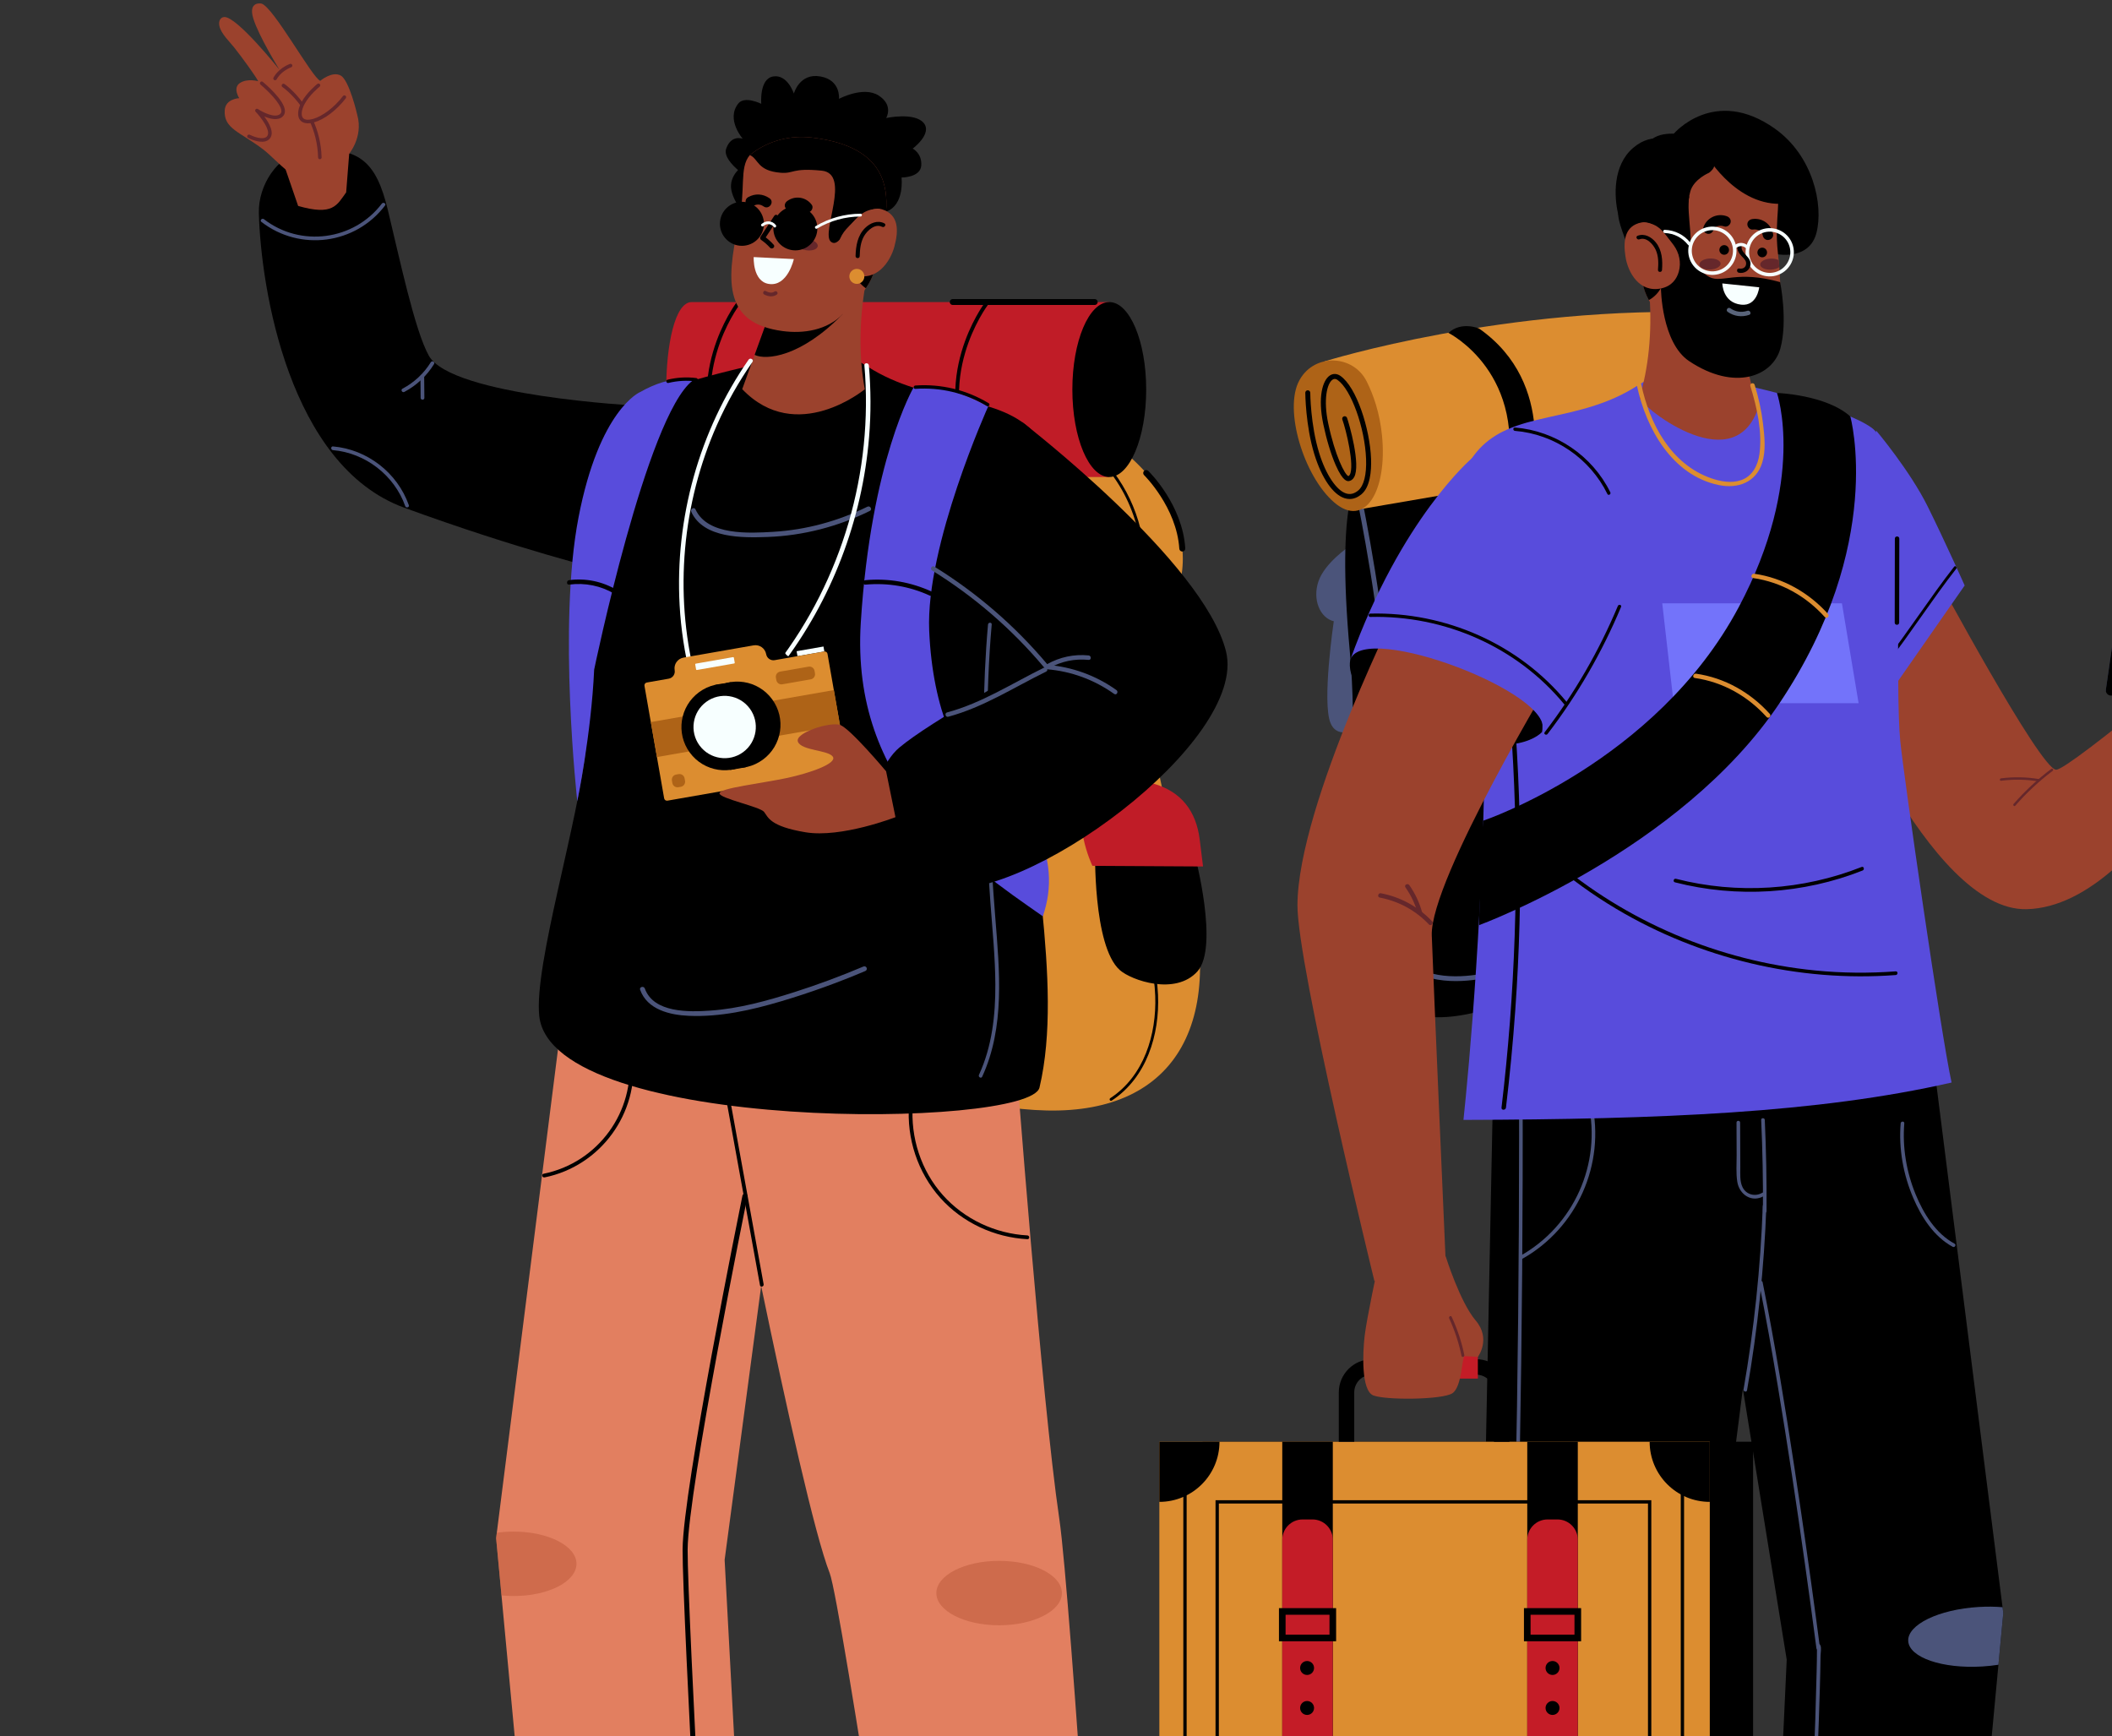
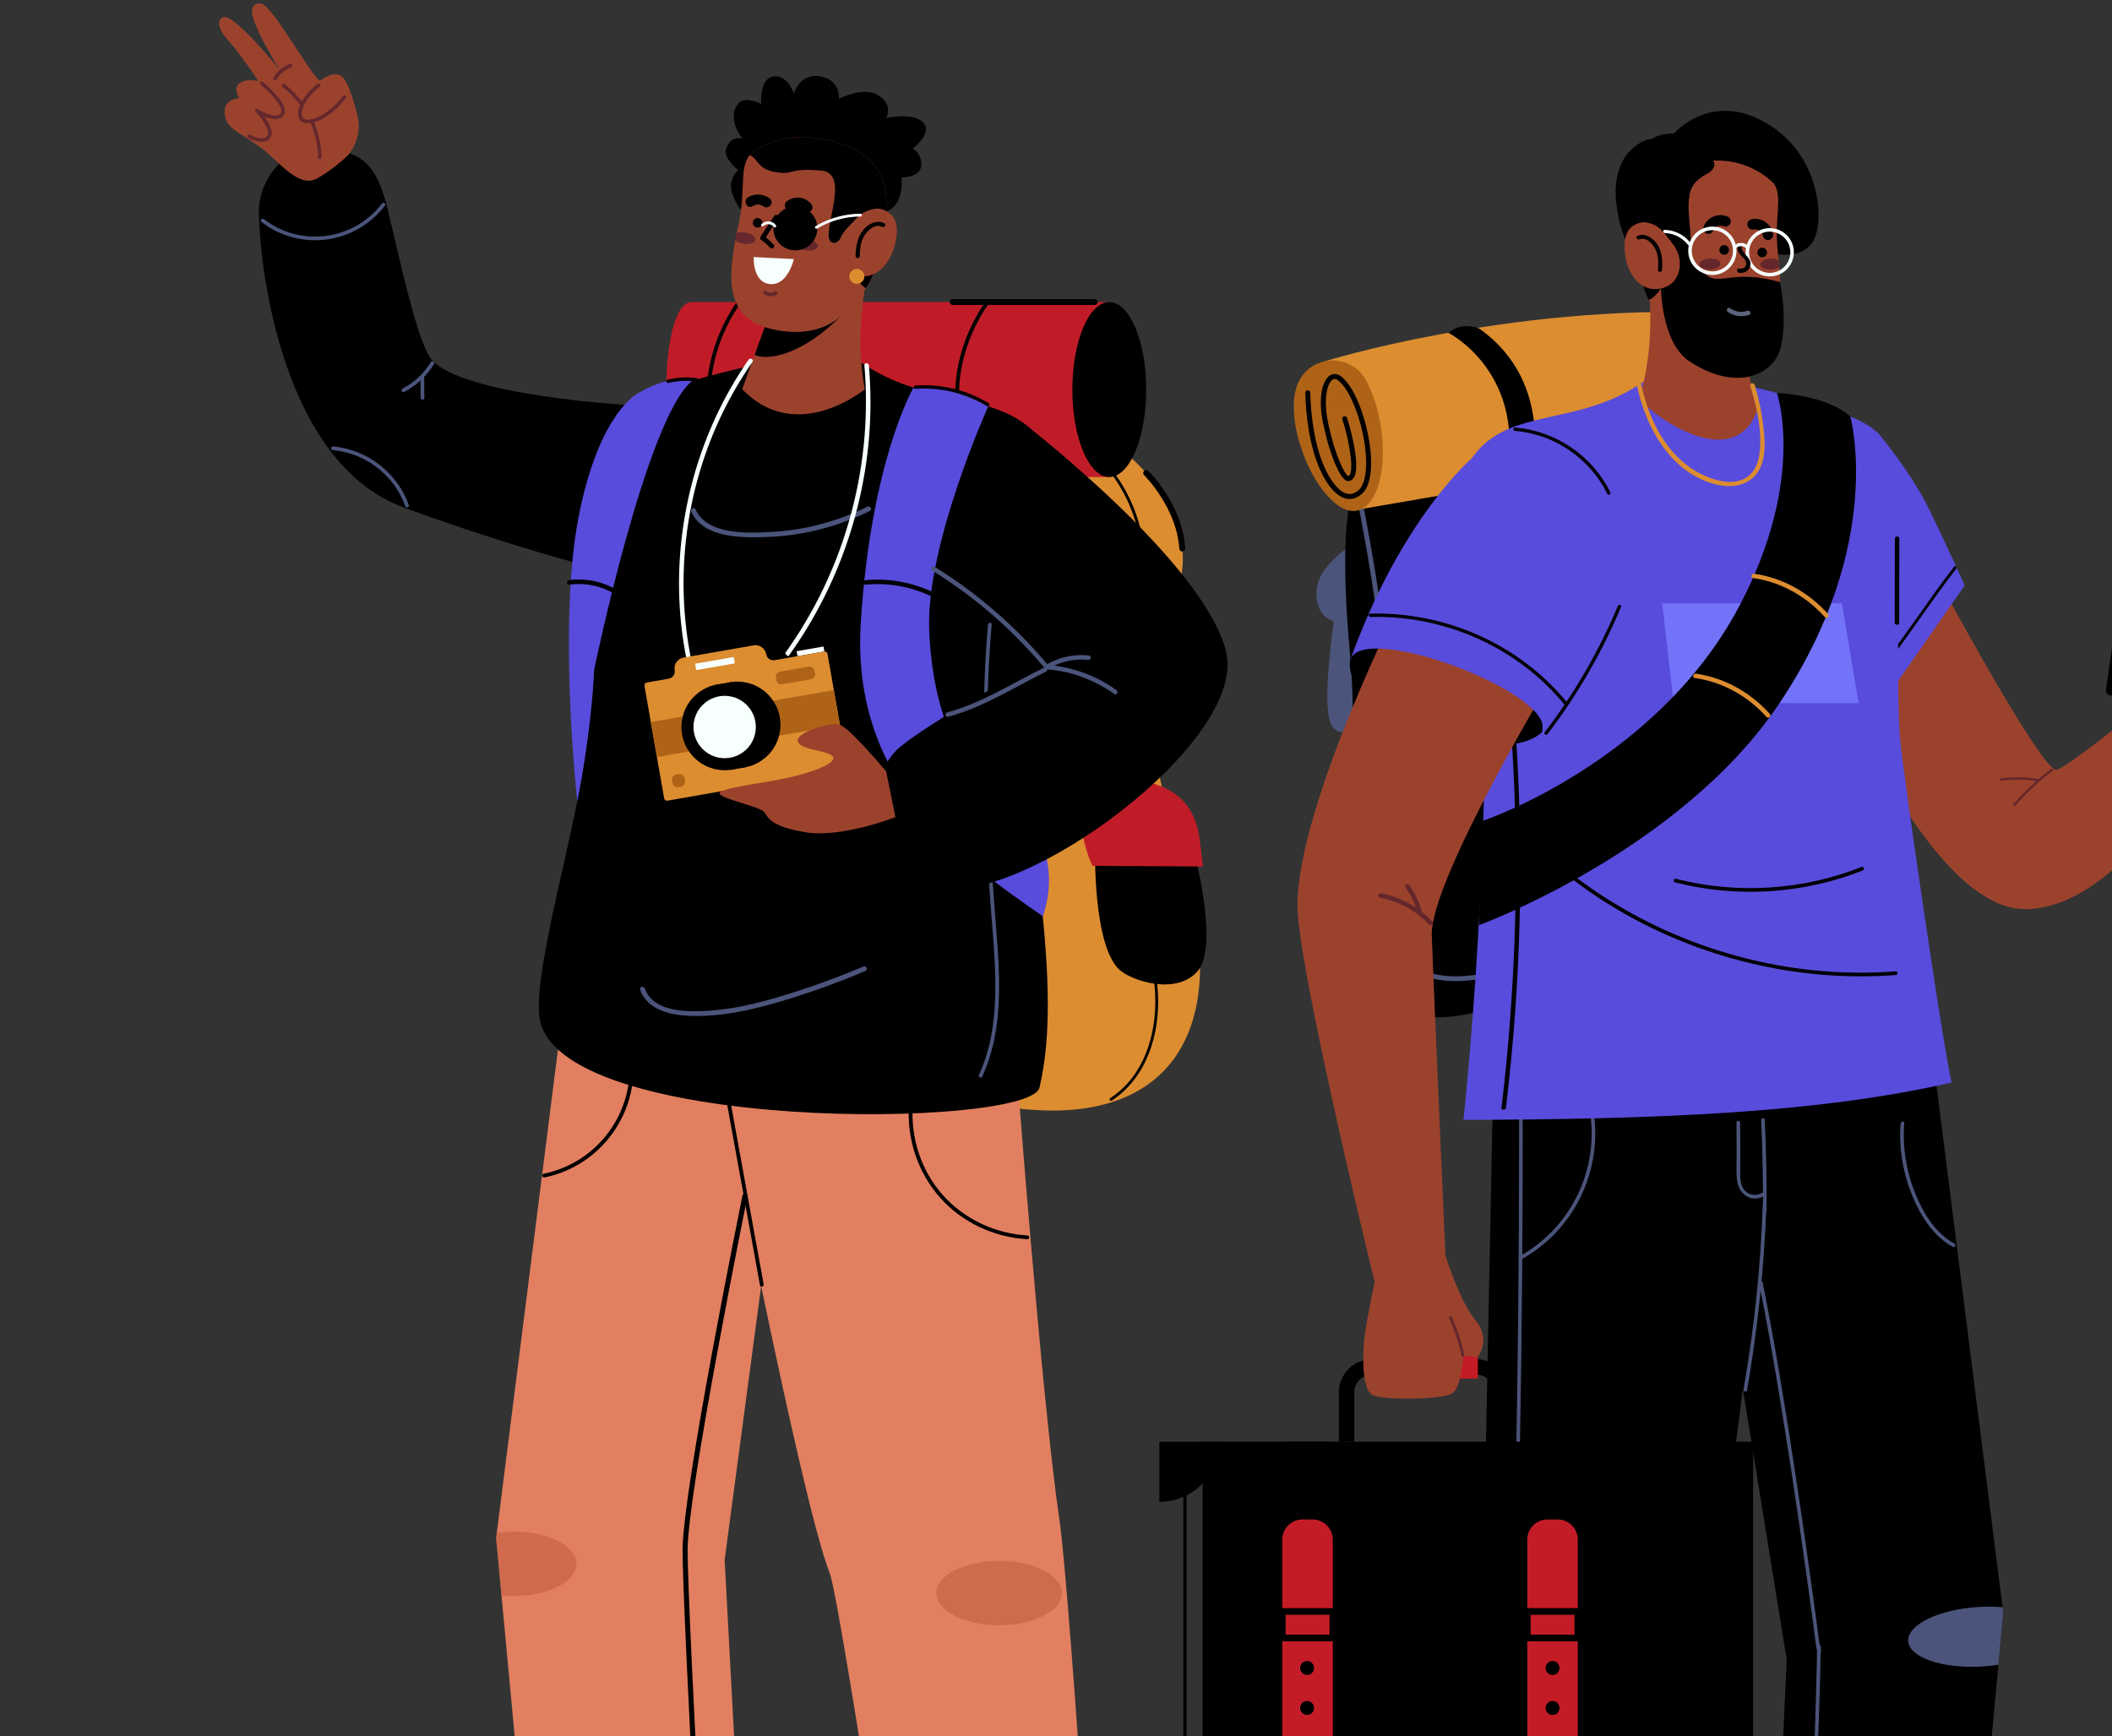
<svg xmlns="http://www.w3.org/2000/svg" width="579" height="476" viewBox="0 0 579 476" fill="none">
  <rect x="0" y="0" width="579" height="476" fill="#333333" stroke="none" />
  <path d="M369.833 149.86C369.833 149.86 363.234 154.26 361.474 159.32C359.714 164.379 361.914 169.438 365.654 170.318C365.654 170.318 362.354 192.537 364.773 198.257C367.193 203.978 374.892 198.257 374.892 198.257C374.892 198.257 372.033 158.659 369.833 149.86Z" fill="#4B547A" />
  <path d="M371.812 208.376C371.812 208.376 365.212 212.776 363.453 217.836C361.695 222.895 363.893 227.954 367.633 228.835C367.633 228.835 364.333 251.053 366.753 256.773C369.172 262.494 376.872 256.773 376.872 256.773C376.872 256.773 374.012 217.175 371.812 208.376Z" fill="#4B547A" />
  <path d="M372.692 130.941C372.692 130.941 366.092 135.12 370.052 178.678C374.012 222.235 362.134 254.793 379.952 273.492C397.77 292.19 447.048 256.332 447.048 256.332L424.548 132.138L372.692 130.941Z" fill="black" />
  <path d="M399.113 268.973C394.677 268.973 389.986 268.123 386.174 265.453C381.457 262.15 378.761 254.372 377.93 241.672C377.225 230.879 377.953 218.444 378.597 207.473C378.955 201.36 379.294 195.588 379.294 191.217C379.294 171.93 372.121 137.143 372.048 136.795C371.974 136.438 372.203 136.088 372.56 136.015C372.918 135.941 373.266 136.17 373.34 136.527C373.412 136.877 380.613 171.796 380.613 191.217C380.613 195.625 380.272 201.418 379.914 207.55C378.681 228.594 376.993 257.415 386.93 264.372C393.893 269.246 404.166 267.635 409.67 266.24C419.28 263.804 428.483 258.55 430.618 254.279C430.782 253.954 431.177 253.821 431.503 253.985C431.828 254.148 431.961 254.544 431.797 254.87C429.471 259.52 420.098 264.959 409.993 267.521C407.222 268.222 403.279 268.973 399.113 268.973Z" fill="#4B547A" />
  <path d="M363.146 99.065C363.146 99.065 412.96 83.512 470.109 85.72C470.109 85.72 486.434 100.224 472.78 122.433L373.37 139.517C373.37 139.517 360.349 114.938 363.146 99.065Z" fill="#DC8D30" />
  <path d="M397.093 91.267C397.093 91.267 419.415 102.418 412.577 132.779L419.472 132.144C419.472 132.144 427.319 105.354 405.47 90.055C405.47 90.055 400.649 87.984 397.093 91.267Z" fill="black" />
  <path d="M356.356 104.029C360.48 96.835 370.996 97.19 374.698 104.612C376.53 108.286 378.247 113.193 378.866 119.325C380.405 134.582 374.21 144.925 365.832 137.796C357.453 130.669 351.831 112.226 356.223 104.265C356.267 104.185 356.312 104.106 356.356 104.029Z" fill="#AE6317" />
  <path d="M370.005 136.805C369.56 136.805 369.111 136.736 368.658 136.599C365.472 135.629 362.361 131.132 360.334 124.568C357.898 116.679 357.843 107.772 357.841 107.682C357.839 107.304 358.145 106.998 358.523 106.997C358.899 106.997 359.207 107.301 359.209 107.679C359.209 107.765 359.266 116.476 361.639 124.164C363.476 130.112 366.386 134.479 369.056 135.29C370.175 135.631 371.241 135.374 372.318 134.502C373.89 133.229 374.668 130.149 374.506 125.829C374.189 117.263 370.389 106.738 366.689 104.173C366.033 103.719 365.596 103.905 365.325 104.085C363.744 105.133 362.783 109.673 364.116 116.019C365.999 124.982 368.691 130.174 369.648 130.524C369.753 130.493 369.893 130.413 370.036 130.161C371.403 127.722 369.036 117.855 368.002 115.028C367.873 114.673 368.055 114.281 368.41 114.151C368.765 114.022 369.157 114.204 369.286 114.559C369.805 115.977 373.144 127.418 371.228 130.83C370.824 131.551 370.268 131.796 369.872 131.875C369.466 131.957 368.235 132.202 366.182 127.527C364.888 124.581 363.681 120.595 362.778 116.301C361.229 108.924 362.56 104.278 364.569 102.946C365.462 102.354 366.519 102.392 367.467 103.049C371.909 106.13 375.568 117.59 375.872 125.78C375.996 129.148 375.632 133.579 373.176 135.567C372.159 136.39 371.096 136.805 370.005 136.805Z" fill="black" />
  <path d="M530.531 157.361C530.531 157.361 559.367 211.026 563.697 211.026C567.296 211.026 612.265 173.027 612.265 173.027L619.171 178.08C619.171 178.08 589.749 248.523 555.548 249.262C528.627 249.844 501.754 181.867 501.754 181.867L530.531 157.361Z" fill="#9B422D" />
  <path d="M562.39 210.774C558.599 213.631 555.136 216.843 552.013 220.421C551.733 220.741 552.201 221.212 552.482 220.89C555.566 217.355 558.978 214.17 562.724 211.347C563.062 211.093 562.732 210.518 562.39 210.774Z" fill="#65272B" />
  <path d="M558.986 213.582C555.519 213.013 552.07 212.943 548.581 213.389C548.164 213.443 548.159 214.108 548.581 214.052C552.01 213.612 555.398 213.661 558.81 214.22C559.228 214.291 559.408 213.651 558.986 213.582Z" fill="#65272B" />
  <path d="M514.348 118.041C514.348 118.041 523.596 128.995 528.514 138.933C533.431 148.868 538.608 160.516 538.608 160.516L514.194 195.551L508.066 177.082L514.348 118.041Z" fill="#584CDC" />
  <path d="M535.727 155.365C529.053 163.884 523.259 173.053 516.585 181.572C516.273 181.971 516.832 182.539 517.148 182.135C523.824 173.616 529.616 164.447 536.29 155.928C536.602 155.529 536.043 154.961 535.727 155.365Z" fill="black" />
  <path d="M577.271 189.392L580.232 168.832C580.464 167.22 581.974 165.724 583.587 165.505L620.693 160.479L617.732 181.039C617.499 182.651 615.99 184.147 614.377 184.365L577.271 189.392Z" fill="#4B547A" />
  <path d="M577.318 189.058L580.014 170.345C580.243 168.753 581.733 167.276 583.326 167.06L620.47 162.028L617.509 182.588C617.277 184.199 615.767 185.696 614.154 185.915L578.933 190.685C577.987 190.813 577.182 190.002 577.318 189.058Z" fill="black" />
  <path d="M487.844 299.301C487.844 299.301 471.967 432.284 467.706 452.811C467.496 453.822 467.315 454.563 467.163 454.997C466.323 457.429 464.542 461.473 462.084 466.658C446.022 500.518 401.061 583.03 401.061 583.03L353.804 564.91L406.288 449.451L409.371 296.216L487.844 299.301Z" fill="black" />
  <path d="M467.706 452.811C467.496 453.822 467.315 454.563 467.163 454.996C466.324 457.428 464.542 461.472 462.084 466.657C459.823 466.515 457.402 466.17 454.917 465.606C444.236 463.181 436.386 457.651 437.385 453.251C438.385 448.85 447.851 447.247 458.532 449.67C461.946 450.445 465.071 451.536 467.706 452.811Z" fill="#4B547A" />
  <path d="M436.395 302.24C440.177 319.172 432.35 336.745 417.201 345.2C416.644 345.511 416.143 344.655 416.701 344.344C431.452 336.112 439.126 319.01 435.439 302.503C435.301 301.883 436.256 301.617 436.395 302.24Z" fill="#4B547A" />
  <path d="M417.427 298.608C417.53 331.923 417.254 365.241 416.652 398.55C416.426 411.026 416.159 423.504 415.765 435.976C415.634 440.133 415.49 444.289 415.299 448.442C415.198 450.639 415.309 453.032 414.865 455.193C414.124 458.798 412.235 462.394 410.843 465.772C408.036 472.588 405.126 479.362 402.205 486.131C394.8 503.288 387.259 520.385 379.724 537.485C376.674 544.41 373.618 551.332 370.582 558.263C369.574 560.561 368.57 562.859 367.576 565.164C367.044 566.398 366.633 567.839 365.958 569C365.905 569.09 365.899 569.286 365.824 569.357C365.613 569.553 365.146 568.755 364.916 569.09C365.276 568.568 366.136 569.064 365.771 569.591C365.393 570.139 364.824 569.785 364.831 569.214C364.834 568.972 365.038 568.644 365.125 568.428C365.701 566.987 366.329 565.565 366.946 564.142C369.427 558.404 371.953 552.687 374.472 546.965C382.006 529.855 389.564 512.754 397.023 495.611C402.568 482.867 408.517 470.152 413.223 457.065C414.664 453.055 414.321 448.456 414.491 444.078C414.928 432.876 415.191 421.67 415.428 410.463C416.123 377.552 416.452 344.628 416.457 311.709C416.457 307.343 416.451 302.975 416.437 298.609C416.434 297.97 417.426 297.968 417.427 298.608Z" fill="#4B547A" />
  <path d="M549.194 442.219L547.865 456.406L535.006 593.634H483.441L489.824 454.996L465.301 303.617L530.714 296.217L548.993 440.624L549.194 442.219Z" fill="black" />
  <path d="M549.195 442.219L547.865 456.406C546.44 456.625 544.955 456.789 543.425 456.88C532.495 457.54 523.41 454.427 523.135 449.92C522.864 445.415 531.504 441.228 542.437 440.565C544.726 440.426 546.931 440.454 548.993 440.624L549.195 442.219Z" fill="#4B547A" />
  <path d="M522.059 307.969C521.509 314.568 522.648 321.302 525.157 327.422C527.326 332.709 530.665 338.177 535.837 340.964C536.398 341.267 535.899 342.122 535.336 341.82C530.174 339.037 526.757 333.677 524.509 328.425C521.771 322.022 520.487 314.918 521.066 307.968C521.12 307.338 522.111 307.333 522.059 307.969Z" fill="#4B547A" />
  <path d="M483.813 307.038C484.191 315.367 484.353 323.703 484.296 332.04C484.291 332.678 483.299 332.68 483.304 332.04C483.362 323.703 483.2 315.367 482.822 307.038C482.794 306.401 483.785 306.403 483.813 307.038Z" fill="#4B547A" />
  <path d="M477.052 307.761C477.069 311.844 477.083 315.927 477.1 320.011C477.106 321.793 476.91 323.901 477.742 325.54C478.768 327.554 481.212 328.148 483.116 327.009C483.666 326.682 484.165 327.538 483.617 327.865C480.293 329.849 476.844 327.543 476.274 324.001C475.896 321.654 476.105 319.156 476.095 316.787C476.084 313.779 476.072 310.769 476.061 307.761C476.059 307.123 477.051 307.123 477.052 307.761Z" fill="#4B547A" />
-   <path d="M484.251 330.631C483.638 347.576 481.863 364.46 478.946 381.164C478.837 381.791 477.882 381.526 477.991 380.901C480.891 364.285 482.65 347.489 483.26 330.632C483.283 329.994 484.274 329.991 484.251 330.631Z" fill="#4B547A" />
+   <path d="M484.251 330.631C483.638 347.576 481.863 364.46 478.946 381.164C478.837 381.791 477.882 381.526 477.991 380.901C480.891 364.285 482.65 347.489 483.26 330.632C483.283 329.994 484.274 329.991 484.251 330.631" fill="#4B547A" />
  <path d="M483.222 351.542C486.61 368.458 489.365 385.501 491.969 402.552C494.072 416.327 496.043 430.121 497.902 443.93C498.26 446.588 498.616 449.246 498.958 451.905C498.628 451.905 498.298 451.905 497.967 451.905C498.013 451.35 498.481 449.873 499.055 451.085C499.389 451.792 499.104 453.238 499.096 453.979C499.029 459.856 498.826 465.732 498.628 471.606C497.867 494.204 496.791 516.794 495.468 539.367C494.557 554.894 493.516 570.414 492.28 585.918C492.229 586.55 491.238 586.554 491.288 585.918C493.308 560.574 494.828 535.188 496.053 509.793C496.881 492.645 497.632 475.484 498.024 458.318C498.07 456.347 498.121 454.375 498.114 452.404C498.113 452.188 497.972 451.45 498.088 451.265C498.051 451.326 498.967 451.309 499.007 451.394C499.017 451.416 498.97 451.785 498.958 451.905C498.904 452.552 498.047 452.529 497.967 451.905C496.973 444.189 495.906 436.478 494.82 428.775C492.517 412.448 490.075 396.14 487.358 379.879C485.79 370.497 484.135 361.129 482.267 351.804C482.141 351.182 483.096 350.916 483.222 351.542Z" fill="#4B547A" />
  <path d="M401.204 307.028C402.697 292.975 406.973 246.822 407.096 198.222C407.099 196.856 406.948 195.516 406.832 194.201C405.646 180.708 402.664 170.553 400.502 161.597C398.101 151.678 396.712 143.227 399.872 133.347C402.46 125.263 406.679 120.997 411.915 118.357C412.381 118.123 412.855 117.901 413.338 117.693C420.072 114.744 428.302 114.019 436.836 111.294C440.755 110.046 444.743 108.373 448.675 105.867C468.671 93.137 479.518 105.867 479.518 105.867C479.518 105.867 482.691 106.563 487.15 107.725C488.948 108.191 490.957 108.732 493.052 109.333C493.479 109.454 493.909 109.578 494.343 109.707C501.475 111.799 509.297 114.528 513.133 117.292C518.437 121.122 519.825 139.073 520.207 158.124C520.215 158.596 520.224 159.07 520.232 159.544C520.261 161.18 520.283 162.821 520.299 164.46C520.323 166.933 520.34 169.398 520.346 171.832V171.835C520.348 172.372 520.351 172.907 520.353 173.438C520.369 179.581 520.359 185.466 520.433 190.629C520.44 191.208 520.449 191.774 520.461 192.333C520.515 195.323 520.602 198.037 520.742 200.376C520.804 201.389 520.875 202.326 520.958 203.191C521.848 212.384 532.184 284.08 535.021 296.784C498.471 305.134 455.177 306.871 401.204 307.028Z" fill="#584CDC" />
  <path d="M455.703 165.415L458.827 192.785H509.534L504.962 165.415H455.703Z" fill="#7373FA" />
  <path d="M425.606 235.335C445.728 252.679 471.256 263.472 497.681 266.064C505.003 266.783 512.376 266.856 519.712 266.305C520.36 266.256 520.356 267.265 519.712 267.314C493.09 269.313 466.024 262.811 443.093 249.169C436.654 245.338 430.568 240.939 424.893 236.048C424.401 235.623 425.117 234.913 425.606 235.335Z" fill="black" />
  <path d="M459.453 240.928C476.287 245.23 494.211 244.077 510.365 237.684C510.968 237.446 511.23 238.42 510.633 238.656C494.319 245.112 476.18 246.243 459.185 241.9C458.557 241.739 458.823 240.768 459.453 240.928Z" fill="black" />
  <path d="M414.025 182.784C417.146 214.052 417.628 245.568 415.41 276.913C414.777 285.849 413.921 294.767 412.86 303.661C412.768 304.433 411.543 304.443 411.638 303.661C415.361 272.459 416.45 240.959 414.838 209.575C414.378 200.629 413.693 191.696 412.803 182.782C412.724 182.001 413.948 182.007 414.025 182.784Z" fill="black" />
  <path d="M520.692 147.664C520.679 155.343 520.666 163.021 520.654 170.699C520.653 171.486 519.431 171.488 519.432 170.699C519.445 163.021 519.458 155.343 519.47 147.664C519.47 146.878 520.693 146.876 520.692 147.664Z" fill="black" />
  <path d="M449.511 108.952C448.68 110.362 474.612 132.003 481.85 112.314L478.74 99.772L476.687 91.497L475.251 85.703L452.215 80.891C452.934 91.579 451.891 100.816 449.511 108.952Z" fill="#9B422D" />
  <path d="M457.364 89.667C467.285 102.333 476.457 104.068 479.522 102.93L476.687 91.499L457.364 89.667Z" fill="black" />
  <path d="M458.876 36.642C458.876 36.642 470.022 23.5 486.605 35.291C497.058 42.724 499.95 56.19 497.977 63.845C496.145 70.951 488.199 70.466 483.995 68.885C479.791 67.303 451.721 47.129 451.721 47.129C451.721 47.129 447.255 36.4 458.876 36.642Z" fill="black" />
  <path d="M449.91 74.459C449.958 75.398 450.049 76.262 450.193 77.08C450.524 78.971 451.119 80.61 452.027 82.28C453.224 84.482 454.965 86.747 457.361 89.731C461.127 94.416 467.128 96.043 472.875 95.867C488.14 95.404 489.179 84.954 487.402 69.282C486.296 59.551 488.871 54.05 486.31 50.338H486.305C486.136 50.168 485.963 50.003 485.789 49.843C481.664 45.969 476.127 43.941 470.464 44.01C469.373 44.024 468.331 44.072 467.333 44.152C467.106 44.163 466.88 44.183 466.657 44.207C466.564 44.212 466.471 44.221 466.383 44.235C466.129 44.257 465.882 44.283 465.633 44.317C465.457 44.335 465.278 44.356 465.107 44.384C464.703 44.435 464.313 44.495 463.934 44.559C451.785 46.628 448.996 54.159 448.81 61.507C448.68 66.505 449.758 71.413 449.91 74.459Z" fill="#9B422D" />
  <path d="M488.023 77.353C488.023 77.353 490.174 87.936 488.079 95.551C485.983 103.163 475.58 107.322 463.093 99.017C455.49 93.962 455.344 79.08 455.344 79.08L460.065 69.895L463.361 69.426C463.361 69.426 465.206 74.255 468.687 75.979C472.168 77.703 476.1 73.996 488.023 77.353Z" fill="black" />
  <path d="M483.913 70.268C483.332 70.71 482.503 70.599 482.061 70.018C481.619 69.437 481.732 68.608 482.311 68.166C482.892 67.725 483.721 67.837 484.163 68.416C484.606 68.997 484.493 69.826 483.913 70.268Z" fill="black" />
  <path d="M473.485 69.575C472.904 70.016 472.077 69.904 471.633 69.325C471.192 68.744 471.303 67.915 471.884 67.473C472.464 67.031 473.294 67.144 473.735 67.723C474.179 68.304 474.066 69.133 473.485 69.575Z" fill="black" />
  <path d="M479.54 86.322C477.51 87.017 475.392 86.739 473.634 85.496C472.991 85.041 473.714 84.055 474.358 84.51C475.737 85.486 477.432 85.758 479.038 85.206C479.776 84.954 480.285 86.067 479.54 86.322Z" fill="#59647A" />
-   <path d="M482.285 78.765C477.229 78.235 472.172 77.705 472.172 77.705C472.172 77.705 472.219 82.992 477.363 83.532C481.736 83.991 482.285 78.765 482.285 78.765Z" fill="#F7FFFF" />
-   <path d="M468.005 42.834C468.005 42.834 476.894 57.969 490.693 55.642C504.493 53.316 481.49 33.559 468.005 42.834Z" fill="black" />
  <path d="M465.88 72.529C465.923 73.365 467.258 73.978 468.862 73.898C470.467 73.818 471.735 73.076 471.694 72.238C471.651 71.402 470.316 70.789 468.712 70.869C467.105 70.949 465.838 71.692 465.88 72.529Z" fill="#65272B" />
  <path d="M487.793 73.229C487.276 73.612 486.46 73.879 485.534 73.924C483.931 74.005 482.594 73.393 482.553 72.554C482.513 71.719 483.78 70.977 485.383 70.897C486.267 70.853 487.068 71.019 487.618 71.317L487.793 73.229Z" fill="#65272B" />
  <path d="M472.693 62.074C471.666 61.714 470.197 61.817 469.768 63.019C469.508 63.749 468.834 64.277 468.025 64.074C467.329 63.899 466.706 63.07 466.97 62.331C467.902 59.71 470.719 58.341 473.38 59.275C474.111 59.532 474.636 60.212 474.435 61.019C474.262 61.719 473.434 62.334 472.693 62.074Z" fill="black" />
  <path d="M480.54 62.933C481.618 62.777 483.038 63.165 483.226 64.426C483.34 65.192 483.9 65.841 484.733 65.799C485.449 65.763 486.219 65.069 486.105 64.292C485.696 61.541 483.198 59.653 480.406 60.054C479.639 60.163 478.991 60.729 479.033 61.56C479.069 62.282 479.763 63.045 480.54 62.933Z" fill="black" />
  <path d="M455.596 78.478C453.445 78.618 451.642 78.07 450.195 77.082C450.525 78.972 451.121 80.612 452.028 82.282C453.505 81.457 454.742 80.232 455.596 78.478Z" fill="black" />
  <path d="M462.517 70.974C459.494 72.906 458.375 62.584 452.223 61.233C450.873 60.935 449.735 61.066 448.809 61.511C448.681 66.505 449.759 71.414 449.911 74.461C449.957 75.374 450.044 76.22 450.183 77.018C447.533 70.82 444.549 63.502 443.852 60.384C443.71 59.754 443.627 59.159 443.596 58.594C443.731 58.431 443.867 58.272 444.011 58.122C444.626 57.451 445.32 56.874 446.071 56.373C447.258 55.588 448.601 54.999 450.016 54.57C454.609 53.172 459.265 53.339 463.11 53.833C462.165 58.331 464.992 69.389 462.517 70.974Z" fill="black" />
  <path d="M468.509 47.378C468.509 47.378 464.352 49.113 463.404 52.457C462.453 55.8 462.79 59.222 462.79 59.222C462.79 59.222 451.351 59.653 449.066 58.215C446.781 56.777 447.734 49.107 447.734 49.107C447.734 49.107 463.809 40.746 468.007 42.834C472.204 44.921 468.509 47.378 468.509 47.378Z" fill="black" />
  <path d="M458.627 39.005C458.627 39.005 453.386 35.711 447.738 40.525C442.088 45.339 442.492 53.951 443.594 58.592C444.697 63.233 461.437 54.395 458.627 39.005Z" fill="black" />
  <path d="M460.245 74.464C460.944 71.975 460.355 69.305 458.832 67.215C456.859 64.507 453.259 60.371 450.04 60.984C445.307 61.885 444.954 66.161 445.639 70.465C446.325 74.769 449.444 80.293 455.346 79.081C458.297 78.475 459.673 76.503 460.245 74.464Z" fill="#9B422D" />
  <path d="M454.531 73.98C454.675 72.157 454.698 70.257 453.936 68.552C453.255 67.029 451.404 64.864 449.446 65.618C448.79 65.87 448.283 64.89 448.944 64.636C450.83 63.91 452.714 64.948 453.926 66.437C455.673 68.585 455.842 71.405 455.632 74.052C455.575 74.758 454.474 74.689 454.531 73.98Z" fill="black" />
  <path d="M478.778 70.898C477.819 67.375 479.905 63.73 483.427 62.772C486.948 61.813 490.595 63.899 491.553 67.421C492.512 70.942 490.426 74.588 486.904 75.547C483.382 76.506 479.736 74.42 478.778 70.898ZM479.715 70.643C480.533 73.648 483.644 75.429 486.651 74.611C489.656 73.793 491.437 70.682 490.619 67.676C489.801 64.669 486.69 62.889 483.683 63.707C480.677 64.525 478.897 67.636 479.715 70.643Z" fill="#F7FFFF" />
  <path d="M477.455 67.509C477.196 69.588 480.271 70.399 479.872 72.699C479.609 74.222 478.163 75.061 476.699 74.773C475.969 74.629 476.084 73.47 476.82 73.615C477.919 73.833 478.816 73.159 478.688 72.035C478.601 71.268 477.955 70.754 477.455 70.224C476.684 69.406 476.152 68.538 476.295 67.388C476.388 66.645 477.548 66.765 477.455 67.509Z" fill="black" />
  <path d="M463.059 70.486C462.101 66.964 464.187 63.318 467.708 62.359C471.23 61.401 474.876 63.487 475.835 67.008C476.793 70.53 474.708 74.176 471.186 75.135C467.663 76.093 464.018 74.008 463.059 70.486ZM463.995 70.231C464.813 73.237 467.924 75.017 470.931 74.198C473.937 73.38 475.717 70.269 474.899 67.262C474.081 64.255 470.97 62.476 467.964 63.294C464.957 64.115 463.177 67.226 463.995 70.231Z" fill="#F7FFFF" />
  <path d="M478.747 68.15C478.012 67.341 476.954 67.257 476.077 67.908C475.626 68.244 475.184 67.488 475.632 67.156C476.8 66.289 478.385 66.453 479.36 67.526C479.737 67.943 479.125 68.568 478.747 68.15Z" fill="#F7FFFF" />
  <path d="M462.792 67.163C461.221 65.169 458.938 63.977 456.396 63.885C455.836 63.865 455.835 62.99 456.399 63.012C459.152 63.111 461.696 64.373 463.405 66.54C463.747 66.977 463.138 67.603 462.792 67.163Z" fill="#F7FFFF" />
  <path d="M448.76 105.709C451.258 117.491 458.392 130.301 471.18 132.979C476.431 134.078 481.466 132.236 483.121 126.807C484.143 123.452 483.751 119.668 483.34 116.246C482.902 112.594 482.117 109.007 481.032 105.493C480.8 104.74 479.616 105.061 479.85 105.818C481.647 111.642 483.178 118.394 482.343 124.512C481.922 127.584 480.432 130.556 477.329 131.632C474.663 132.558 471.681 132.012 469.09 131.109C458.073 127.268 452.228 116.147 449.945 105.382C449.779 104.61 448.597 104.937 448.76 105.709Z" fill="#DC8D30" />
  <path d="M480.606 395.259H329.701V495.709H480.606V395.259Z" fill="black" />
-   <path d="M468.735 395.261H317.83V495.709H468.735V395.261Z" fill="#DC8D30" />
  <path d="M452.701 479.675H333.236V411.295H452.701V479.675ZM334.144 478.765H451.791V412.201H334.144V478.765Z" fill="black" />
  <path d="M325.314 401.713H324.406V487.334H325.314V401.713Z" fill="black" />
  <path d="M461.684 401.713H460.777V487.334H461.684V401.713Z" fill="black" />
  <path d="M334.319 395.261C334.319 404.366 326.937 411.75 317.83 411.75V395.261H334.319Z" fill="black" />
  <path d="M468.734 395.261V411.75C459.63 411.75 452.246 404.368 452.246 395.261H468.734Z" fill="black" />
  <path d="M365.385 395.261H351.532V495.709H365.385V395.261Z" fill="black" />
  <path d="M365.385 495.709H351.532V422.137C351.532 419.06 354.025 416.567 357.102 416.567H359.815C362.892 416.567 365.385 419.062 365.385 422.137V495.709Z" fill="#C41C27" />
  <path d="M358.335 459.202C359.391 459.202 360.247 458.346 360.247 457.29C360.247 456.234 359.391 455.377 358.335 455.377C357.279 455.377 356.423 456.234 356.423 457.29C356.423 458.346 357.279 459.202 358.335 459.202Z" fill="black" />
  <path d="M358.335 470.166C359.391 470.166 360.247 469.31 360.247 468.254C360.247 467.198 359.391 466.342 358.335 466.342C357.279 466.342 356.423 467.198 356.423 468.254C356.423 469.31 357.279 470.166 358.335 470.166Z" fill="black" />
  <path d="M432.55 395.261H418.697V495.709H432.55V395.261Z" fill="black" />
  <path d="M432.55 495.709H418.697V422.137C418.697 419.06 421.191 416.567 424.267 416.567H426.98C430.055 416.567 432.55 419.062 432.55 422.137V495.709Z" fill="#C41C27" />
  <path d="M425.622 459.202C426.679 459.202 427.535 458.346 427.535 457.29C427.535 456.234 426.679 455.377 425.622 455.377C424.566 455.377 423.71 456.234 423.71 457.29C423.71 458.346 424.566 459.202 425.622 459.202Z" fill="black" />
  <path d="M425.622 470.166C426.679 470.166 427.535 469.31 427.535 468.254C427.535 467.198 426.679 466.342 425.622 466.342C424.566 466.342 423.71 467.198 423.71 468.254C423.71 469.31 424.566 470.166 425.622 470.166Z" fill="black" />
  <path d="M366.293 449.965H350.624V440.883H366.293V449.965ZM352.44 448.149H364.477V442.7H352.44V448.149Z" fill="black" />
  <path d="M433.458 449.965H417.789V440.883H433.458V449.965ZM419.604 448.149H431.642V442.7H419.604V448.149Z" fill="black" />
  <path d="M371.266 395.26H367.028V381.734C367.028 376.721 371.107 372.643 376.119 372.643H404.717C409.731 372.643 413.809 376.721 413.809 381.734V395.259H409.571V381.734C409.571 379.058 407.393 376.879 404.716 376.879H376.118C373.441 376.879 371.263 379.056 371.263 381.734V395.26H371.266Z" fill="black" />
  <path d="M405.152 377.954V371.324C405.152 370.129 404.184 369.16 402.988 369.16H377.853C376.657 369.16 375.689 370.129 375.689 371.324V377.954H405.152Z" fill="#C41C27" />
  <path d="M370.242 180.723C370.242 180.723 366.568 191.322 391.296 200.201C416.023 209.079 422.791 200.623 422.791 200.623C422.791 200.623 425.235 181.9 402.339 176.721C379.443 171.54 374.809 173.547 370.242 180.723Z" fill="black" />
  <path d="M384.637 163.406C384.637 163.406 355.831 220.442 355.693 248.111C355.612 264.726 376.785 351.186 376.785 351.186L396.507 349.885C396.507 349.885 392.904 267.67 392.518 256.472C391.988 241.081 426.898 183.43 426.898 183.43L384.637 163.406Z" fill="#9B422D" />
  <path d="M392.603 252.578C388.826 248.588 383.982 245.926 378.584 244.896C377.812 244.749 377.482 245.931 378.259 246.079C383.467 247.073 388.09 249.592 391.736 253.444C392.279 254.019 393.146 253.15 392.603 252.578Z" fill="#65272B" />
  <path d="M389.866 250.101C389.122 247.425 387.956 244.939 386.359 242.665C385.909 242.024 384.844 242.636 385.299 243.284C386.838 245.479 387.964 247.842 388.682 250.427C388.895 251.188 390.077 250.864 389.866 250.101Z" fill="#65272B" />
  <path d="M403.52 125.631C403.52 125.631 384.146 142.075 370.242 180.723C374.181 170.321 426.73 190.222 422.791 200.622C422.791 200.622 439.583 172.981 432.836 145.975C426.09 118.97 407.856 120.455 403.52 125.631Z" fill="#584CDC" />
  <path d="M375.658 169.142C396.011 168.643 415.866 177.341 428.85 193.108C429.226 193.566 429.874 192.911 429.501 192.457C416.374 176.516 396.231 167.717 375.658 168.221C375.067 168.238 375.065 169.157 375.658 169.142Z" fill="black" />
  <path d="M424.257 201.231C432.457 190.52 439.216 178.813 444.419 166.37C444.647 165.825 443.757 165.586 443.533 166.124C438.362 178.489 431.61 190.124 423.463 200.765C423.102 201.236 423.902 201.696 424.257 201.231Z" fill="black" />
  <path d="M415.316 118.129C426.13 119.003 435.9 125.704 440.67 135.437C440.93 135.969 441.725 135.503 441.465 134.973C436.548 124.939 426.444 118.106 415.317 117.208C414.725 117.162 414.728 118.082 415.316 118.129Z" fill="black" />
  <path d="M377.681 347.48C377.681 347.48 374.708 361.344 374.13 366.131C373.554 370.919 373.152 381.223 376.476 382.561C379.8 383.899 395.524 383.78 398.191 381.956C400.857 380.132 400.795 371.842 401.513 371.817C402.229 371.793 405.153 372.007 405.153 372.007C405.153 372.007 408.867 367.087 404.547 362.014C400.227 356.942 396.336 344.448 396.336 344.448L377.681 347.48Z" fill="#9B422D" />
  <path d="M401.444 371.508C400.695 367.87 399.538 364.39 397.976 361.022C397.759 360.553 397.064 360.962 397.281 361.43C398.814 364.735 399.931 368.149 400.666 371.715C400.77 372.224 401.549 372.013 401.444 371.508Z" fill="#65272B" />
  <path d="M406.638 224.991C406.638 224.991 453.944 209.066 476.644 166.511C495.37 131.406 487.149 107.727 487.149 107.727C487.149 107.727 500.649 108.211 507.262 114.181C507.262 114.181 517.021 149.208 487.844 192.785C460.674 233.367 405.494 253.635 405.494 253.635C405.494 253.635 405.779 231.971 406.638 224.991Z" fill="black" />
  <path d="M480.594 158.478C488.275 159.577 495.106 163.443 500.282 169.186C500.812 169.773 501.677 168.903 501.149 168.319C495.851 162.44 488.787 158.421 480.919 157.295C480.147 157.184 479.814 158.365 480.594 158.478Z" fill="#DC8D30" />
  <path d="M464.631 185.878C472.312 186.977 479.143 190.843 484.319 196.586C484.849 197.173 485.714 196.303 485.186 195.719C479.887 189.84 472.824 185.821 464.956 184.695C464.184 184.584 463.85 185.767 464.631 185.878Z" fill="#DC8D30" />
  <path d="M304.771 121.273C304.771 121.273 330.233 137.811 322.959 161.837C315.684 185.865 311.145 194.39 324.266 237.018C337.386 279.646 322.659 305.225 287.006 304.45C251.353 303.674 207.174 279.257 207.174 279.257V117.753L304.771 121.273Z" fill="#DC8D30" />
  <path d="M324.123 151.205C323.696 151.205 323.336 150.873 323.307 150.439C322.577 139.111 313.741 130.353 313.652 130.265C313.329 129.949 313.324 129.431 313.639 129.109C313.955 128.786 314.474 128.78 314.796 129.096C315.179 129.47 324.17 138.385 324.941 150.334C324.97 150.784 324.628 151.173 324.177 151.203C324.159 151.205 324.141 151.205 324.123 151.205Z" fill="black" />
  <path d="M302.778 126.365C310.332 134.702 314.415 145.903 313.813 157.165C313.116 170.187 305.395 181.216 302.498 193.683C299.235 207.731 302.099 222.411 306.772 235.795C310.97 247.817 316.888 259.762 317.465 272.701C317.955 283.665 314.335 295.492 304.773 301.74C304.355 302.014 303.965 301.343 304.383 301.071C313.605 295.044 317.089 283.633 316.706 273.065C316.242 260.235 310.369 248.338 306.179 236.437C302.039 224.683 299.277 212.058 300.712 199.549C302.122 187.26 308.866 176.812 311.83 164.976C315.187 151.567 311.5 137.146 302.228 126.915C301.895 126.545 302.443 125.994 302.778 126.365Z" fill="black" />
  <path d="M189.617 130.777H304.104V82.816H189.617C180.313 82.816 180.313 130.777 189.617 130.777Z" fill="#C01C27" />
  <path d="M300.107 83.615H261.188C260.737 83.615 260.371 83.249 260.371 82.797C260.371 82.346 260.737 81.98 261.188 81.98H300.107C300.558 81.98 300.925 82.346 300.925 82.797C300.925 83.249 300.56 83.615 300.107 83.615Z" fill="black" />
  <path d="M267.272 127.154C267.357 127.154 267.444 127.133 267.524 127.089C267.772 126.95 267.862 126.636 267.723 126.386C255.372 104.249 270.651 83.831 270.807 83.627C270.98 83.401 270.938 83.075 270.71 82.902C270.483 82.728 270.159 82.773 269.986 82.998C269.825 83.208 254.142 104.167 266.82 126.889C266.914 127.059 267.09 127.154 267.272 127.154Z" fill="black" />
  <path d="M199.149 127.154C199.234 127.154 199.32 127.133 199.4 127.089C199.649 126.95 199.739 126.636 199.6 126.386C187.258 104.267 202.528 83.831 202.683 83.627C202.857 83.399 202.813 83.075 202.587 82.902C202.36 82.728 202.036 82.773 201.862 82.998C201.702 83.208 186.018 104.167 198.697 126.889C198.79 127.059 198.967 127.154 199.149 127.154Z" fill="black" />
  <path d="M293.984 106.796C293.984 120.039 298.515 130.777 304.105 130.777C309.694 130.777 314.225 120.039 314.225 106.796C314.225 93.552 309.694 82.816 304.105 82.816C298.515 82.816 293.984 93.552 293.984 106.796Z" fill="black" />
  <path d="M327.604 234.603C327.604 234.603 334.244 259.659 328.263 266.326C322.283 272.995 310.183 268.784 307.005 265.964C299.534 259.338 300.218 232.524 300.218 232.524L327.604 234.603Z" fill="black" />
  <path d="M328.898 230.178C327.928 222.34 323.827 217.033 316.239 214.84C309.761 212.967 302.438 213.896 299.3 217.095C292.913 223.611 299.48 237.377 299.48 237.377L329.812 237.552L328.898 230.178Z" fill="#C01C27" />
  <path d="M196.106 289.802C196.106 289.802 219.213 410.267 227.459 431.285C230.523 439.094 252.383 585.644 252.383 585.644L302.773 585.274C302.773 585.274 293.572 437.849 290.41 416.445C285.516 383.324 278.426 289.104 278.426 289.104L196.106 289.802Z" fill="#E27F60" />
  <path d="M249.207 302.889C248.518 312.126 251.595 321.494 257.784 328.416C263.853 335.201 272.601 339.247 281.66 339.736C282.328 339.772 282.324 338.735 281.66 338.699C272.865 338.223 264.403 334.264 258.517 327.683C252.503 320.959 249.575 311.853 250.242 302.89C250.293 302.223 249.256 302.226 249.207 302.889Z" fill="black" />
  <path d="M291.116 436.751C291.116 441.629 283.412 445.584 273.908 445.584C264.404 445.584 256.7 441.629 256.7 436.751C256.7 431.873 264.404 427.918 273.908 427.918C283.412 427.918 291.116 431.872 291.116 436.751Z" fill="#CE6B4C" />
  <path d="M198.656 427.644L207.118 585.45H151.353L137.483 437.395L136.011 421.695L136.197 420.223L154.755 273.589L216.828 291.45L198.656 427.644Z" fill="#E27F60" />
  <path d="M172.453 289.629C174.125 304.776 163.952 318.76 149.017 321.795C148.363 321.927 148.641 322.928 149.294 322.796C164.639 319.678 175.209 305.205 173.49 289.631C173.418 288.973 172.379 288.965 172.453 289.629Z" fill="black" />
  <g opacity="0.5">
    <path d="M158.04 428.729C158.04 433.607 150.337 437.563 140.832 437.563C139.687 437.563 138.564 437.506 137.483 437.393L136.011 421.695L136.197 420.223C137.673 420.008 139.227 419.896 140.832 419.896C150.335 419.897 158.04 423.851 158.04 428.729Z" fill="#BB5738" />
  </g>
  <path d="M209.347 352.089C206.262 335.097 203.177 318.104 200.094 301.112C199.974 300.456 198.975 300.734 199.094 301.387C202.179 318.379 205.264 335.371 208.348 352.364C208.467 353.02 209.467 352.742 209.347 352.089Z" fill="black" />
  <path d="M195.211 576.459C194.847 576.459 194.542 576.174 194.521 575.806C194.446 574.461 187.041 441.231 187.132 424.807C187.224 408.335 202.876 331.048 203.544 327.766C203.621 327.392 203.986 327.15 204.358 327.227C204.733 327.302 204.975 327.668 204.898 328.041C204.735 328.843 188.604 408.477 188.514 424.815C188.424 441.199 195.826 574.388 195.902 575.731C195.923 576.112 195.632 576.439 195.251 576.46C195.237 576.459 195.224 576.459 195.211 576.459Z" fill="black" />
  <path d="M282.149 198.979C280.872 228.939 291.848 269.013 284.977 298.161C282.301 309.52 151.327 310.82 147.836 278.551C146.326 264.587 158.714 224.988 160.718 204.283C160.806 203.362 160.883 202.359 160.948 201.281C161.501 192.157 161.269 177.659 161.42 162.973C161.647 140.313 162.777 117.203 169.06 112.67C174.617 108.662 188.02 104.73 196.77 102.464C201.525 101.226 204.91 100.483 204.91 100.483C204.91 100.483 216.478 86.906 237.802 100.483C241.996 103.155 246.249 104.941 250.43 106.272C267.497 111.723 283.412 109.675 289.85 129.791C293.222 140.327 291.738 149.339 289.178 159.919C286.872 169.47 283.692 180.299 282.427 194.691C282.304 196.094 282.216 197.522 282.149 198.979Z" fill="black" />
  <path d="M250.432 106.27C250.432 106.27 238.772 126.191 235.981 170.721C233.191 215.252 264.768 236.453 285.885 251.207C288.524 243.549 288.4 235.159 283.239 225.436C283.239 225.436 256.698 217.713 254.737 172.938C253.712 149.509 270.912 111.428 270.912 111.428C263.495 107.428 256.569 105.325 250.432 106.27Z" fill="#584CDC" />
  <path d="M237.259 160.284C243.347 159.732 249.376 160.742 254.932 163.306C255.643 163.635 256.268 162.579 255.551 162.247C249.797 159.59 243.574 158.484 237.259 159.057C236.48 159.127 236.472 160.356 237.259 160.284Z" fill="black" />
  <path d="M250.929 106.611C257.853 106.128 264.632 107.754 270.578 111.335C271.086 111.641 271.549 110.846 271.042 110.54C264.969 106.882 258.002 105.197 250.929 105.69C250.342 105.731 250.337 106.652 250.929 106.611Z" fill="black" />
  <path d="M174.935 111.245C174.935 111.245 123.768 108.616 117.568 97.524C113.662 90.534 109.47 70.513 106.319 57.533C103.155 44.499 98.554 39.232 82.54 41.744C76.218 42.737 70.759 50.674 70.964 58.405C71.505 79.022 79.255 127.639 110.76 139.167C142.265 150.696 165.131 156.217 165.131 156.217C175.865 144.086 178.172 128.726 174.935 111.245Z" fill="black" />
  <path d="M61.612 30.201C61.276 35.308 65.718 36.069 72.102 40.927C76.296 44.118 81.943 51.857 87.046 48.87C92.15 45.883 95.377 42.574 95.377 42.574C95.377 42.574 99.735 37.791 97.929 31.443C97.929 31.443 95.781 22.044 93.419 20.718C91.057 19.395 87.8 22.155 87.8 22.155C85.535 21.281 74.896 1.778 71.65 0.976C71.65 0.976 67.952 0.234 69.444 5.081C70.934 9.927 76.603 19.102 76.603 19.102C76.603 19.102 64.957 4.492 61.481 4.67C60.485 4.721 59.816 5.712 60.157 7.179C60.653 9.301 62.912 11.377 64.26 13.088C66.627 16.094 69.956 20.717 70.8 22.271C70.8 22.271 67.839 21.404 65.78 22.752C63.722 24.1 65.578 26.913 65.578 26.913C65.578 26.913 61.818 27.05 61.612 30.201Z" fill="#9B422D" />
-   <path d="M96.06 37.913L94.902 52.735C92.34 56.296 91.283 59.191 81.734 56.461L77.032 42.779L96.06 37.913Z" fill="#9B422D" />
  <path d="M86.012 33.571C85.639 33.666 85.291 33.735 84.977 33.772C83.99 33.892 83.168 33.713 82.6 33.259C82.108 32.864 81.822 32.287 81.751 31.549C81.681 30.769 81.82 29.938 82.163 29.079C82.297 28.698 82.49 28.323 82.644 28.041C84.116 25.309 86.889 23.097 87.007 23.004C87.216 22.84 87.527 22.873 87.695 23.084C87.864 23.297 87.828 23.604 87.615 23.773C87.588 23.794 84.88 25.955 83.508 28.507C83.371 28.759 83.199 29.089 83.081 29.423C82.788 30.157 82.672 30.836 82.728 31.458C82.773 31.921 82.937 32.271 83.217 32.495C83.573 32.781 84.143 32.887 84.864 32.799C85.14 32.766 85.446 32.706 85.765 32.626C88.436 31.88 91.68 29.41 94.023 26.338C94.185 26.122 94.492 26.081 94.71 26.244C94.926 26.408 94.968 26.715 94.803 26.931C92.302 30.214 88.935 32.76 86.017 33.574C86.014 33.571 86.012 33.571 86.012 33.571Z" fill="#65272B" />
  <path d="M72.71 38.758C70.868 39.229 68.364 37.995 68.029 37.822C67.788 37.699 67.692 37.403 67.816 37.163C67.939 36.922 68.235 36.826 68.475 36.95C69.422 37.436 72.108 38.468 73.134 37.45C74.593 36.006 71.34 31.951 70.083 30.644C69.912 30.464 69.902 30.183 70.062 29.991C70.221 29.8 70.5 29.758 70.71 29.896C71.922 30.703 75.382 32.515 76.803 31.253C77.037 31.047 77.142 30.791 77.137 30.449C77.101 28.349 73.005 24.508 71.43 23.205C71.222 23.033 71.192 22.724 71.366 22.514C71.537 22.308 71.847 22.276 72.056 22.449C72.671 22.958 78.067 27.505 78.118 30.431C78.128 31.053 77.899 31.591 77.456 31.985C76.163 33.13 74.061 32.612 72.444 31.922C73.857 33.814 75.401 36.587 73.826 38.146C73.509 38.458 73.126 38.651 72.71 38.758Z" fill="#65272B" />
  <path d="M75.532 21.986C75.424 22.014 75.306 22.006 75.2 21.954C74.954 21.836 74.853 21.546 74.969 21.301C75.018 21.2 76.188 18.806 79.476 17.527C79.718 17.421 80.012 17.553 80.11 17.805C80.209 18.057 80.084 18.342 79.832 18.44C76.924 19.572 75.866 21.702 75.854 21.723C75.787 21.859 75.668 21.95 75.532 21.986Z" fill="#65272B" />
  <path d="M77.99 23.035C78.038 23.062 80.567 24.805 83.071 28.272C82.893 28.601 82.733 28.925 82.615 29.259C80.086 25.696 77.48 23.893 77.433 23.866C77.209 23.7 77.155 23.411 77.295 23.172C77.464 22.946 77.753 22.892 77.99 23.035Z" fill="#65272B" />
  <path d="M88.17 43.158C88.184 43.377 88.014 43.582 87.807 43.636L87.692 43.665C87.425 43.652 87.211 43.444 87.205 43.182C87.103 39.302 86.179 35.998 84.919 33.285C85.214 33.25 85.541 33.186 85.885 33.1C87.139 35.874 88.054 39.221 88.17 43.158Z" fill="#65272B" />
  <path d="M71.647 60.821C82.245 69.016 97.458 67.011 105.56 56.341C105.957 55.819 105.071 55.31 104.68 55.825C97.006 65.93 82.41 67.863 72.368 60.098C71.856 59.704 71.128 60.42 71.647 60.821Z" fill="#4B547A" />
  <path d="M91.291 123.41C100.188 124.179 108.13 130.338 111.095 138.759C111.313 139.374 112.297 139.109 112.078 138.487C108.951 129.608 100.667 123.199 91.289 122.389C90.637 122.334 90.64 123.354 91.291 123.41Z" fill="#4B547A" />
  <path d="M118.106 99.307C116.189 102.404 113.553 104.856 110.338 106.564C109.758 106.871 110.272 107.753 110.853 107.444C114.218 105.657 116.982 103.06 118.987 99.823C119.333 99.263 118.451 98.75 118.106 99.307Z" fill="#4B547A" />
  <path d="M115.266 103.194C115.284 105.157 115.302 107.121 115.32 109.086C115.327 109.742 116.346 109.743 116.341 109.086C116.323 107.121 116.305 105.158 116.287 103.194C116.28 102.538 115.26 102.536 115.266 103.194Z" fill="#4B547A" />
  <path d="M270.859 171.211C269.357 188.213 269.439 205.3 270.141 222.342C270.489 230.781 270.913 239.228 271.533 247.65C272.077 255.052 272.838 262.448 272.872 269.876C272.912 278.342 271.96 286.914 268.382 294.677C268.109 295.269 268.987 295.788 269.262 295.192C275.529 281.594 274.024 266.174 272.867 251.694C271.51 234.698 270.674 217.595 270.669 200.544C270.667 190.753 271.017 180.965 271.878 171.211C271.937 170.558 270.916 170.562 270.859 171.211Z" fill="#4B547A" />
  <path d="M189.511 140.325C192.882 147.659 203.671 147.459 210.421 147.214C220.173 146.86 229.728 144.381 238.471 140.069C239.241 139.689 238.566 138.536 237.797 138.915C229.744 142.887 220.968 145.267 211.997 145.802C205.446 146.195 193.986 146.878 190.664 139.652C190.306 138.871 189.154 139.548 189.511 140.325Z" fill="#4B547A" />
  <path d="M237.637 265.591C237.637 265.112 237.149 264.79 236.708 264.978C230.516 267.603 224.204 269.949 217.788 271.994C210.282 274.385 202.579 276.526 194.686 277.069C188.938 277.465 179.207 277.74 176.78 271.014C176.49 270.211 175.198 270.557 175.491 271.369C177.455 276.808 183.637 278.273 188.832 278.496C197.443 278.865 205.983 276.937 214.185 274.501C222.017 272.175 229.708 269.399 237.226 266.211C237.475 266.105 237.637 265.861 237.637 265.591Z" fill="#4B547A" />
  <path d="M207.439 50.255C207.439 50.255 197.699 44.679 199.086 40.745C200.474 36.811 203.621 38.038 203.621 38.038C203.621 38.038 198.952 32.725 202.405 28.375C204.144 26.187 208.701 28.462 208.701 28.462C208.701 28.462 208.091 21.541 212.011 20.954C215.93 20.365 217.633 25.652 217.633 25.652C217.633 25.652 219.161 19.956 224.876 20.954C230.591 21.95 229.998 27.103 229.998 27.103C229.998 27.103 236.721 23.502 240.888 26.195C245.056 28.886 242.938 32.358 242.938 32.358C242.938 32.358 250.605 30.704 253.181 33.659C255.758 36.613 250.209 40.745 250.209 40.745C250.209 40.745 252.764 41.968 252.566 45.337C252.368 48.705 247.15 48.672 247.15 48.672C247.15 48.672 248.074 56.2 242.914 58.028C235.468 60.665 228.671 55.091 228.671 55.091L207.439 50.255Z" fill="black" />
  <path d="M237.077 106.719C237.077 106.719 218.364 122.219 203.475 106.688L208.024 94.133L211.026 85.85L213.126 80.049L237.322 77.586C235.431 88.492 235.508 98.099 237.077 106.719Z" fill="#9B422D" />
  <path d="M231.083 86.049C219.522 97.999 209.907 98.793 206.879 97.293L211.024 85.85L231.083 86.049Z" fill="black" />
  <path d="M203.809 45.336C203.809 45.336 199.716 47.929 200.493 52.079C201.272 56.229 205.731 60.721 205.731 60.721L203.809 45.336Z" fill="black" />
  <path d="M240.384 71.221C240.235 72.18 240.047 73.06 239.812 73.884C239.269 75.793 238.48 77.413 237.366 79.032C235.897 81.165 233.864 83.308 231.08 86.117C226.706 90.526 220.361 91.552 214.472 90.752C198.832 88.631 198.89 77.779 202.405 61.861C204.59 51.978 202.537 46.047 205.57 42.509L205.575 42.51C205.766 42.353 205.963 42.203 206.159 42.056C210.818 38.519 216.726 37.03 222.54 37.711C223.66 37.843 224.725 38.004 225.742 38.195C225.975 38.231 226.205 38.277 226.431 38.326C226.526 38.341 226.621 38.36 226.711 38.383C226.969 38.432 227.221 38.486 227.473 38.548C227.653 38.586 227.833 38.629 228.008 38.673C228.417 38.769 228.811 38.872 229.194 38.979C241.457 42.415 243.513 50.457 242.913 58.029C242.507 63.178 240.868 68.107 240.384 71.221Z" fill="#9B422D" />
  <path d="M219.358 62.437C219.108 63.114 218.357 63.459 217.68 63.209C217.003 62.959 216.658 62.206 216.908 61.529C217.158 60.852 217.911 60.507 218.586 60.757C219.263 61.007 219.609 61.76 219.358 62.437Z" fill="black" />
  <path d="M208.922 61.532C208.672 62.209 207.921 62.555 207.244 62.304C206.567 62.054 206.222 61.302 206.472 60.626C206.722 59.949 207.475 59.604 208.15 59.854C208.826 60.104 209.173 60.857 208.922 61.532Z" fill="black" />
  <path d="M212.269 59.159C211.017 61.061 209.766 62.962 208.516 64.864C208.328 65.15 208.361 65.561 208.66 65.769C209.56 66.392 210.361 67.089 211.094 67.903C211.65 68.52 212.656 67.704 212.095 67.084C211.287 66.188 210.412 65.409 209.419 64.722C209.467 65.023 209.516 65.326 209.563 65.626C210.815 63.724 212.066 61.823 213.317 59.921C213.774 59.224 212.728 58.46 212.269 59.159Z" fill="black" />
  <path d="M224.179 67.515C224.046 68.37 222.607 68.856 220.966 68.601C219.324 68.346 218.102 67.445 218.234 66.591C218.367 65.735 219.806 65.249 221.447 65.504C223.089 65.76 224.311 66.659 224.179 67.515Z" fill="#65272B" />
  <path d="M201.579 65.874C202.068 66.324 202.878 66.685 203.826 66.832C205.465 67.088 206.905 66.603 207.037 65.745C207.17 64.891 205.946 63.991 204.307 63.736C203.404 63.595 202.564 63.68 201.965 63.927L201.579 65.874Z" fill="#65272B" />
  <path d="M217.224 57.49C218.068 56.877 219.445 56.568 220.17 57.552C220.61 58.151 221.374 58.449 222.061 58.04C222.651 57.688 222.995 56.756 222.548 56.149C220.97 54.001 218.007 53.52 215.82 55.11C215.22 55.547 214.925 56.317 215.333 57.001C215.686 57.597 216.615 57.934 217.224 57.49Z" fill="black" />
  <path d="M206.27 56.559C207.34 55.953 208.31 55.876 209.35 56.6C210.81 57.616 212.424 55.377 210.965 54.359C209.171 53.109 207.031 52.966 205.119 54.048C203.583 54.92 204.721 57.436 206.27 56.559Z" fill="black" />
  <path d="M234.108 74.739C236.303 75.114 238.215 74.746 239.812 73.885C239.269 75.794 238.48 77.414 237.366 79.033C235.935 78.027 234.797 76.633 234.108 74.739Z" fill="black" />
  <path d="M239.433 57.375C232.967 58.102 230.701 68.592 227.801 66.277C224.901 63.962 233.501 47.603 225.244 46.784C216.988 45.964 217.76 47.673 213.977 47.359C207.54 46.823 208.034 43.64 205.576 42.508C205.767 42.351 205.963 42.2 206.16 42.053C210.818 38.517 216.727 37.028 222.54 37.708C223.661 37.841 224.726 38.001 225.743 38.193C225.975 38.229 226.206 38.274 226.432 38.324C226.527 38.338 226.621 38.358 226.711 38.381C226.97 38.43 227.222 38.484 227.474 38.546C227.654 38.584 227.834 38.626 228.009 38.67C228.414 38.762 228.812 38.865 229.195 38.976C241.458 42.413 243.514 50.454 242.914 58.026C242.007 57.472 240.851 57.213 239.433 57.375Z" fill="black" />
  <path d="M206.622 70.48C206.622 70.48 210.336 70.65 217.626 71.028C217.626 71.028 215.955 78.68 210.73 77.835C206.299 77.121 206.622 70.48 206.622 70.48Z" fill="#F7FFFF" />
  <path d="M209.501 80.736C210.62 81.312 211.871 81.508 212.959 80.764C213.51 80.386 212.897 79.552 212.347 79.928C211.572 80.46 210.699 80.19 209.927 79.792C209.333 79.486 208.911 80.432 209.501 80.736Z" fill="#65272B" />
  <path d="M229.762 70.112C229.312 67.477 230.205 64.797 231.996 62.813C234.316 60.243 238.462 56.378 241.704 57.356C246.471 58.793 246.373 63.225 245.205 67.575C244.037 71.924 240.234 77.267 234.299 75.384C231.332 74.444 230.131 72.27 229.762 70.112Z" fill="#9B422D" />
  <path d="M236.961 75.773C236.961 76.909 236.04 77.83 234.903 77.83C233.766 77.83 232.845 76.909 232.845 75.773C232.845 74.636 233.766 73.715 234.903 73.715C236.038 73.713 236.961 74.636 236.961 75.773Z" fill="#DC8D30" />
  <path d="M235.688 70.231C235.736 68.342 235.917 66.387 236.886 64.716C237.749 63.224 239.886 61.197 241.818 62.183C242.465 62.514 243.092 61.562 242.439 61.228C240.578 60.278 238.53 61.143 237.125 62.542C235.098 64.562 234.62 67.441 234.552 70.186C234.53 70.918 235.669 70.968 235.688 70.231Z" fill="black" />
-   <path d="M203.395 67.392C200.068 67.392 197.361 64.685 197.361 61.358C197.361 58.03 200.068 55.323 203.395 55.323C206.722 55.323 209.429 58.03 209.429 61.358C209.429 64.686 206.722 67.392 203.395 67.392Z" fill="black" />
  <path d="M218.045 68.642C214.718 68.642 212.011 65.935 212.011 62.608C212.011 59.28 214.718 56.573 218.045 56.573C221.372 56.573 224.08 59.28 224.08 62.608C224.08 65.935 221.372 68.642 218.045 68.642Z" fill="black" />
  <path d="M235.919 58.589C231.55 58.618 227.361 59.78 223.6 62.004C223.177 62.255 223.561 62.917 223.986 62.665C227.637 60.504 231.678 59.384 235.919 59.354C236.412 59.349 236.413 58.586 235.919 58.589Z" fill="#F7FFFF" />
  <path d="M209.293 61.979C210.19 61.16 211.427 61.317 212.161 62.247C212.465 62.633 213.003 62.089 212.702 61.706C211.7 60.435 209.928 60.363 208.754 61.438C208.389 61.77 208.93 62.309 209.293 61.979Z" fill="#F7FFFF" />
  <path d="M205.227 98.606C191.668 118.129 185.001 142.158 186.314 165.878C186.682 172.53 187.692 179.13 189.303 185.591C189.494 186.357 190.677 186.033 190.486 185.266C184.801 162.468 187.042 137.917 196.576 116.451C199.258 110.411 202.517 104.652 206.285 99.224C206.739 98.575 205.675 97.961 205.227 98.606Z" fill="#F7FFFF" />
  <path d="M236.972 100.18C239.49 129.303 230.833 158.881 213.021 182.059C212.54 182.683 213.605 183.295 214.081 182.677C227.971 164.603 236.392 142.561 238.258 119.85C238.796 113.302 238.765 106.723 238.199 100.179C238.132 99.4 236.904 99.392 236.972 100.18Z" fill="#F7FFFF" />
  <path d="M280.251 115.74C280.251 115.74 329.971 153.957 336.105 178.578C342.239 203.198 280.341 248.637 256.7 243.399C233.058 238.161 237.86 212.313 246.499 204.996C255.137 197.679 282.159 183.008 282.159 183.008L280.251 115.74Z" fill="black" />
  <path d="M231.856 178.372L237.251 209.224C237.324 209.648 237.041 210.054 236.616 210.129L187.978 218.633C187.553 218.708 187.149 218.424 187.074 217.998L181.679 187.146C181.604 186.721 181.888 186.317 182.313 186.242L188.325 185.19C189.418 184.998 190.149 183.958 189.957 182.865C189.674 181.243 190.759 179.699 192.382 179.414L211.592 176.054C213.216 175.769 214.762 176.856 215.045 178.478C215.237 179.571 216.277 180.302 217.37 180.111L230.951 177.736C231.378 177.662 231.782 177.947 231.856 178.372Z" fill="black" />
  <path d="M238.296 209.832L191.776 217.967C190.767 218.144 189.805 217.468 189.629 216.459L184.604 187.725C184.427 186.716 185.102 185.754 186.112 185.577L232.631 177.443C233.641 177.266 234.602 177.942 234.779 178.951L239.804 207.685C239.981 208.696 239.305 209.657 238.296 209.832Z" fill="black" />
  <path d="M225.757 177.246L218.389 178.535L218.627 179.891L225.994 178.603L225.757 177.246Z" fill="#F7FFFF" />
  <path d="M226.855 179.247L232.25 210.1C232.324 210.523 232.041 210.929 231.615 211.004L182.979 219.509C182.554 219.582 182.15 219.299 182.075 218.874L176.68 188.022C176.606 187.596 176.889 187.192 177.315 187.117L183.326 186.065C184.419 185.874 185.15 184.834 184.958 183.741C184.675 182.118 185.76 180.572 187.383 180.289L206.593 176.93C208.217 176.645 209.763 177.731 210.046 179.354C210.238 180.446 211.278 181.178 212.371 180.986L225.952 178.611C226.378 178.538 226.782 178.822 226.855 179.247Z" fill="#DC8D30" />
  <path d="M201.274 181.894L191.047 183.682C190.946 183.7 190.849 183.631 190.831 183.53L190.592 182.16C190.574 182.059 190.643 181.963 190.744 181.945L200.971 180.157C201.073 180.139 201.169 180.207 201.187 180.309L201.426 181.678C201.444 181.779 201.375 181.876 201.274 181.894Z" fill="#F7FFFF" />
  <path d="M222.272 186.244L214.471 187.608C213.699 187.744 212.964 187.227 212.83 186.455L212.711 185.774C212.577 185.002 213.092 184.268 213.864 184.132L221.665 182.768C222.437 182.634 223.172 183.149 223.306 183.921L223.425 184.602C223.559 185.374 223.044 186.108 222.272 186.244Z" fill="#AE6317" />
  <path d="M186.647 215.706L185.966 215.826C185.194 215.96 184.46 215.445 184.325 214.673L184.206 213.992C184.072 213.22 184.587 212.486 185.359 212.352L186.04 212.232C186.812 212.096 187.546 212.613 187.68 213.385L187.8 214.066C187.936 214.836 187.419 215.572 186.647 215.706Z" fill="#AE6317" />
  <path d="M228.604 189.193L178.425 197.964L180.1 207.549L230.279 198.777L228.604 189.193Z" fill="#AE6317" />
  <path d="M211.677 191.707C215.547 196.986 214.406 204.402 209.127 208.272C203.848 212.143 196.432 211.001 192.562 205.722C188.691 200.444 189.833 193.027 195.112 189.157C200.39 185.287 207.807 186.428 211.677 191.707Z" fill="black" />
  <path d="M200.387 187.025L196.133 187.769L200.209 211.088L204.463 210.344L200.387 187.025Z" fill="black" />
  <path d="M208.222 192.31C212.093 197.589 210.951 205.005 205.672 208.875C200.394 212.746 192.977 211.604 189.107 206.325C185.237 201.047 186.378 193.63 191.657 189.76C196.936 185.89 204.352 187.031 208.222 192.31Z" fill="black" />
  <path d="M203.719 206.212C199.918 209 194.557 208.174 191.77 204.372C188.983 200.57 189.809 195.21 193.61 192.423C197.412 189.635 202.772 190.461 205.559 194.263C208.347 198.064 207.521 203.425 203.719 206.212Z" fill="#F7FFFF" />
  <path d="M242.922 211.453C242.922 211.453 233.025 199.625 230.262 198.733C227.5 197.842 217.772 200.909 218.75 203.362C219.728 205.816 227.089 205.611 228.316 207.452C229.543 209.292 222.182 211.917 215.639 213.313C209.096 214.708 197.236 216.075 197.236 217.489C197.236 218.902 208.333 221.151 209.464 222.583C210.594 224.014 210.977 226.536 220.818 228.172C230.658 229.808 245.49 224.032 245.49 224.032L242.922 211.453Z" fill="#9B422D" />
  <path d="M255.522 156.396C267.096 163.552 277.434 172.5 286.188 182.915C286.697 183.52 287.561 182.648 287.055 182.048C278.235 171.556 267.799 162.546 256.141 155.337C255.469 154.92 254.852 155.98 255.522 156.396Z" fill="#4B547A" />
  <path d="M287.004 183.486C293.691 184.029 299.997 186.361 305.457 190.253C306.102 190.712 306.715 189.648 306.076 189.193C300.432 185.17 293.907 182.818 287.003 182.257C286.218 182.195 286.221 183.422 287.004 183.486Z" fill="#4B547A" />
  <path d="M287.668 183.151C291.013 181.281 294.636 180.543 298.446 180.916C299.231 180.993 299.226 179.766 298.446 179.689C294.438 179.298 290.562 180.129 287.05 182.092C286.359 182.477 286.978 183.537 287.668 183.151Z" fill="#4B547A" />
  <path d="M286.198 183.053C277.409 187.37 269.183 192.75 259.636 195.318C258.876 195.523 259.198 196.707 259.962 196.501C269.611 193.905 277.931 188.476 286.816 184.112C287.524 183.765 286.904 182.706 286.198 183.053Z" fill="#4B547A" />
  <path d="M175.448 107.507C175.448 107.507 164.32 112.184 158.595 141.873C152.87 171.561 158.26 219.647 158.26 219.647C158.26 219.647 162.071 201.428 162.889 183.584C162.889 183.584 177.233 114.127 189.877 104.352C189.877 104.352 184.671 102.281 175.448 107.507Z" fill="#584CDC" />
  <path d="M156.032 160.275C160.433 159.708 164.717 160.573 168.537 162.843C169.217 163.247 169.836 162.187 169.157 161.783C165.171 159.413 160.638 158.453 156.033 159.047C155.259 159.148 155.25 160.377 156.032 160.275Z" fill="black" />
  <path d="M183.236 104.99C185.766 104.377 188.302 104.243 190.883 104.565C191.468 104.638 191.463 103.717 190.883 103.644C188.216 103.312 185.599 103.47 182.992 104.102C182.416 104.243 182.66 105.131 183.236 104.99Z" fill="black" />
</svg>